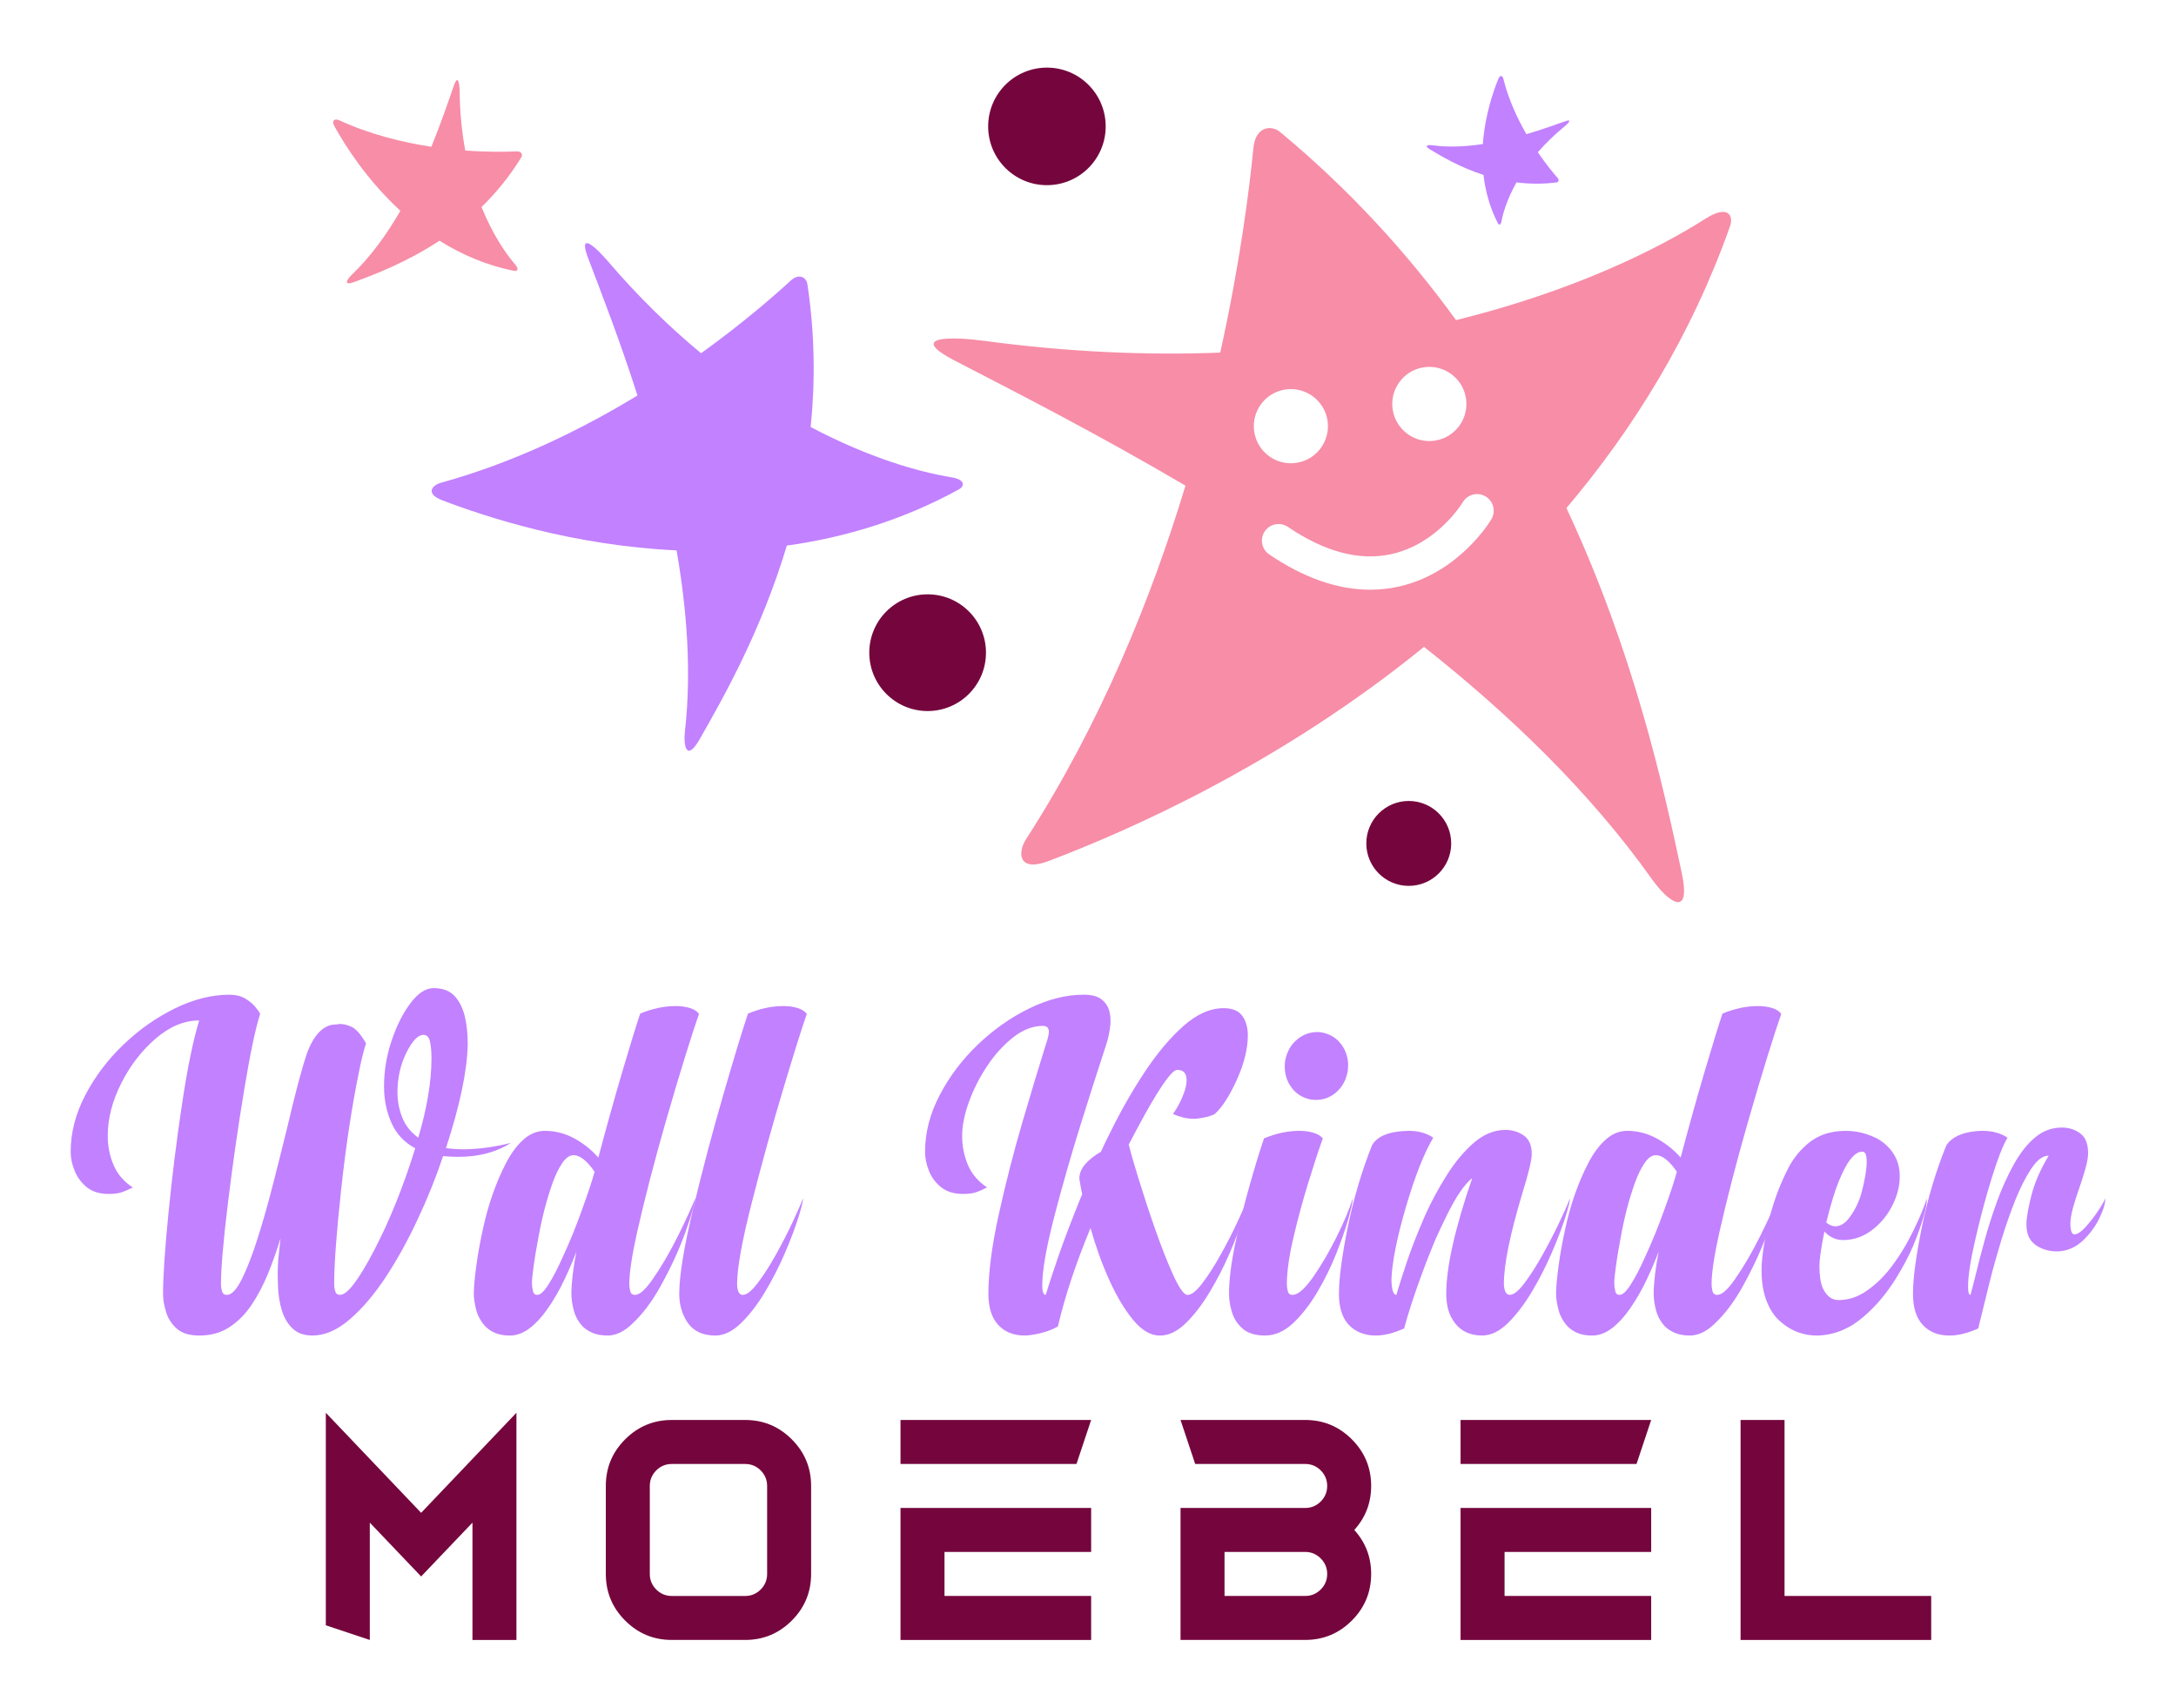
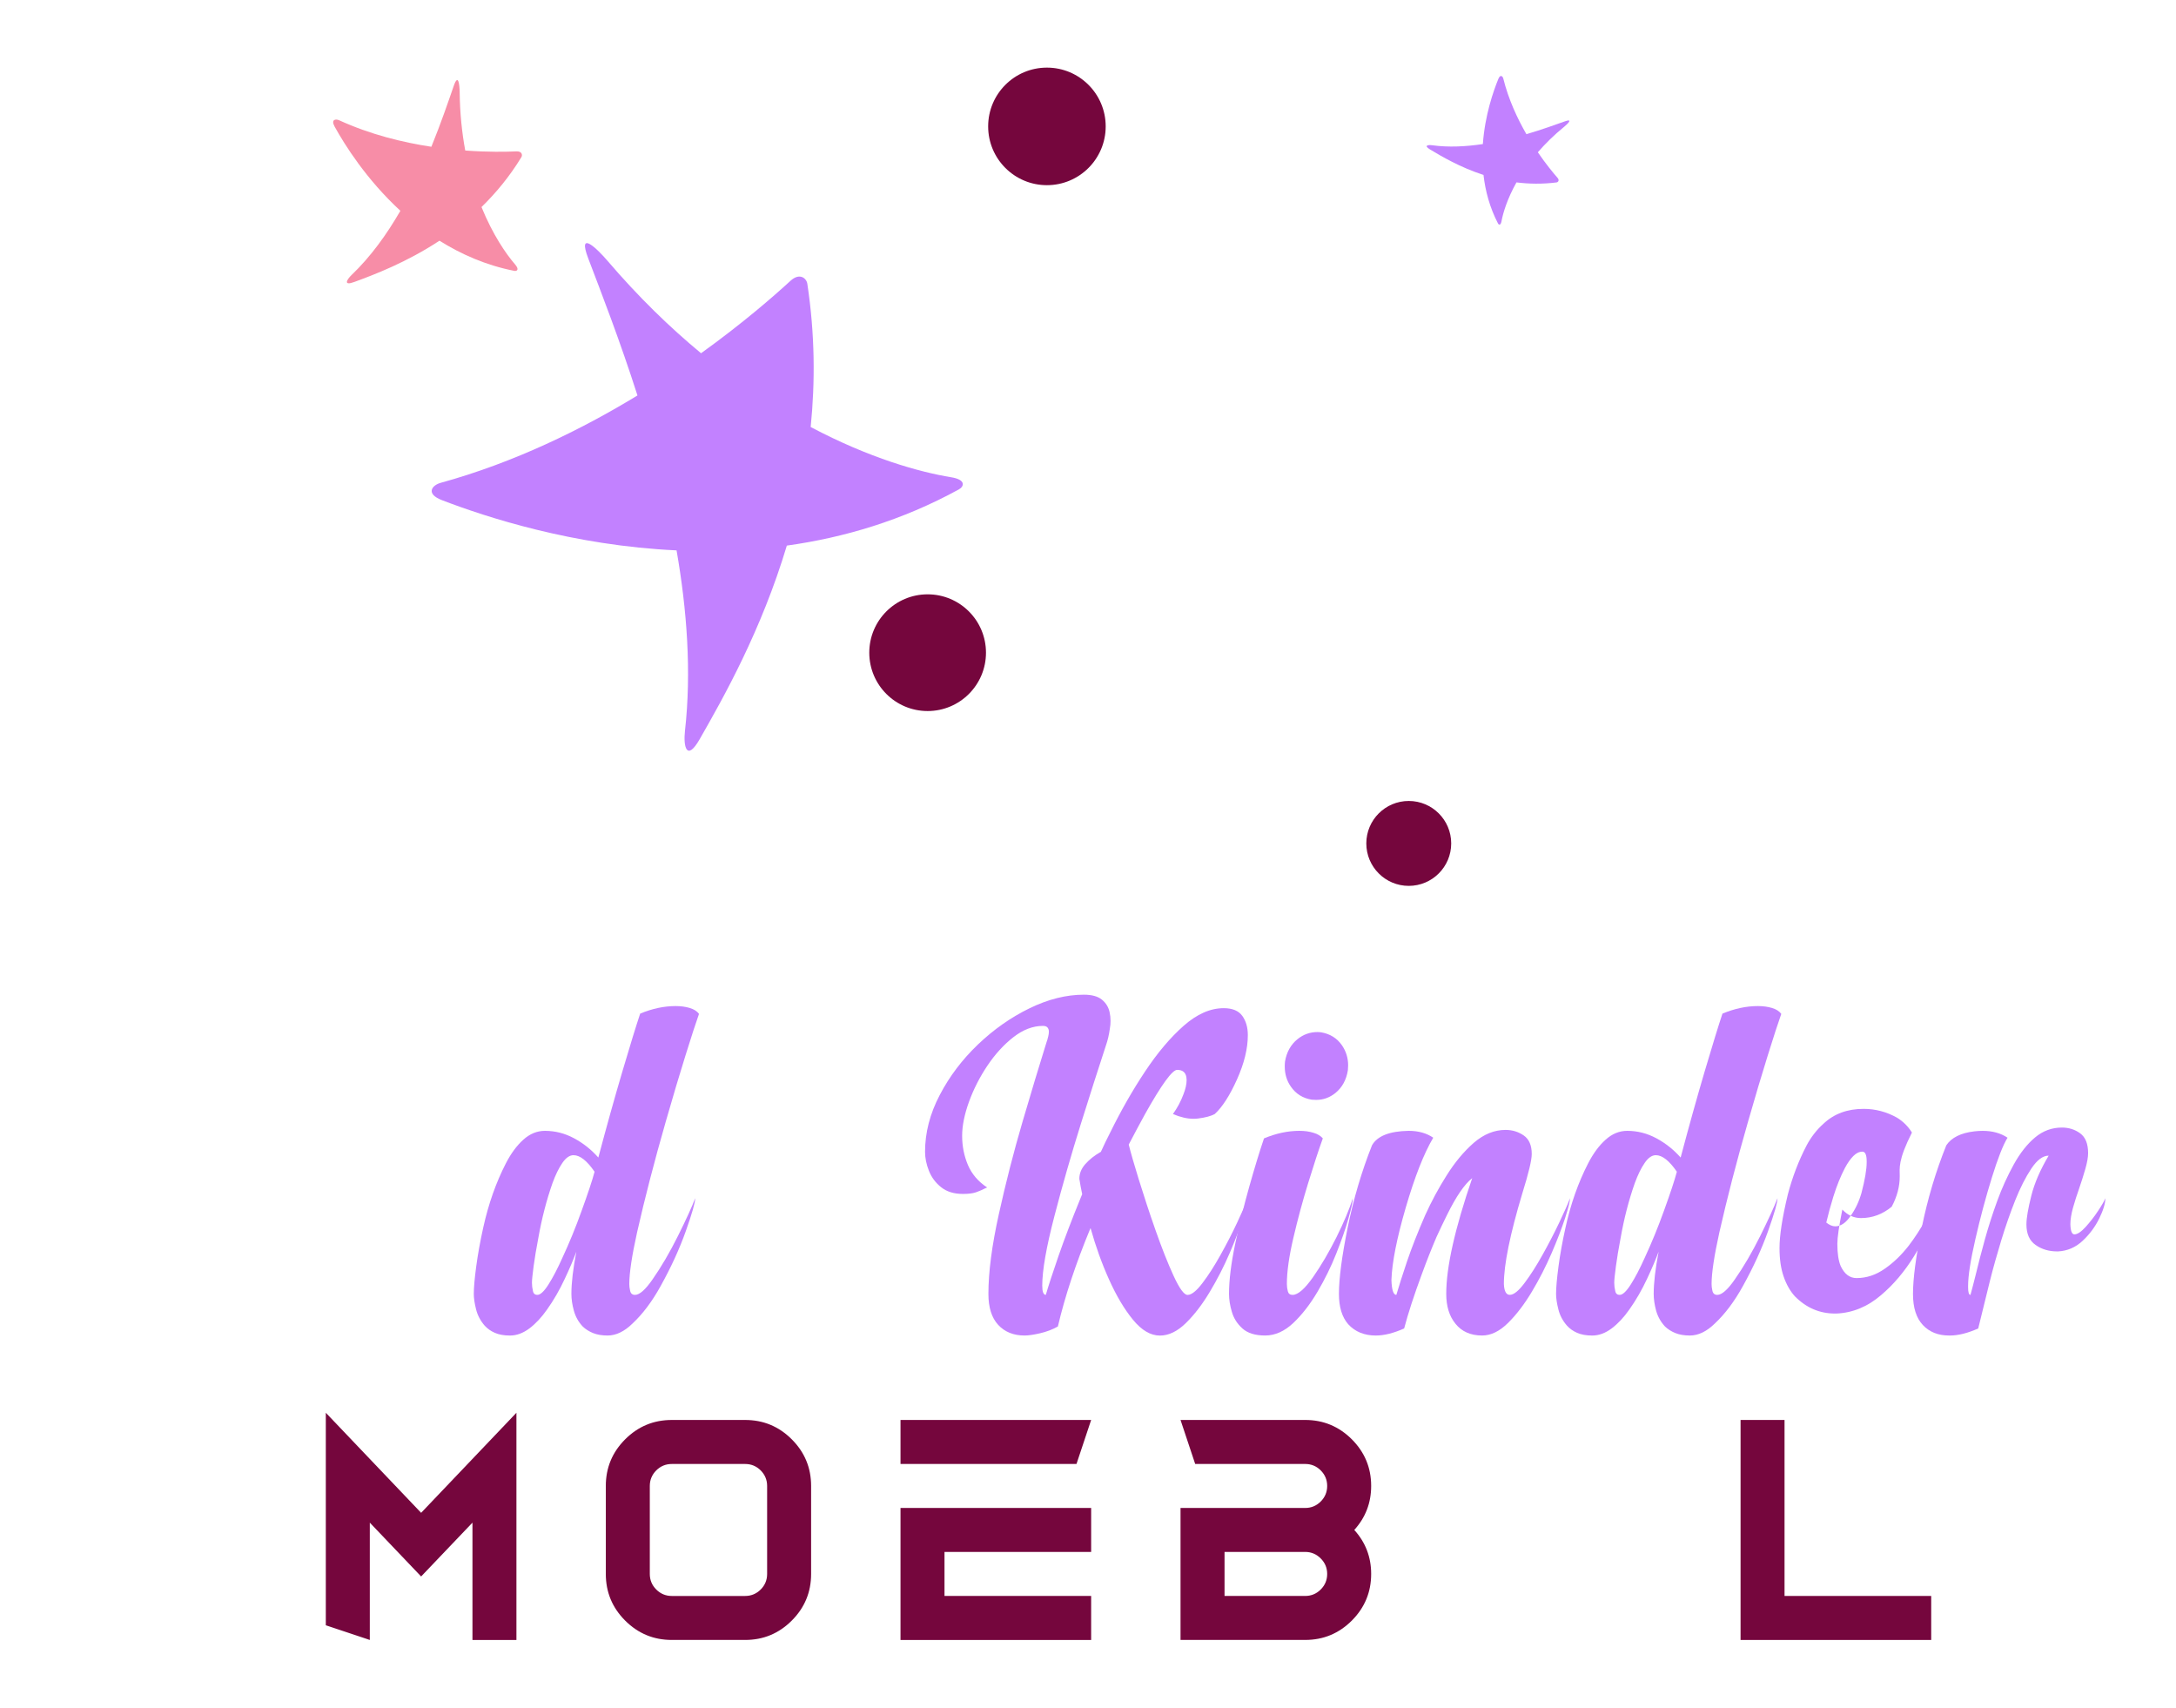
<svg xmlns="http://www.w3.org/2000/svg" version="1.1" id="Calque_1" x="0px" y="0px" width="130px" height="102px" viewBox="0 0 130 102" enable-background="new 0 0 130 102" xml:space="preserve">
  <g>
    <g>
      <path fill="#F78DA7" d="M30.853,9.042c-0.604,0.029-1.698,0.049-3.058-0.051c-0.194-1.053-0.32-2.211-0.333-3.488    c-0.004-0.4-0.077-1.17-0.353-0.375c-0.323,0.932-0.76,2.221-1.338,3.639c-1.726-0.262-3.66-0.736-5.51-1.584    c-0.209-0.094-0.505-0.047-0.27,0.379c0.605,1.094,1.901,3.162,3.929,5.029c-0.808,1.398-1.768,2.74-2.915,3.834    c-0.295,0.283-0.505,0.666,0.162,0.418c1.207-0.443,3.121-1.17,5.088-2.465c1.292,0.809,2.774,1.467,4.467,1.801    c0.159,0.033,0.318-0.072,0.055-0.379c-0.553-0.639-1.341-1.785-2.011-3.432c0.861-0.84,1.675-1.82,2.381-2.977    C31.226,9.265,31.188,9.026,30.853,9.042z" />
      <path fill="#C281FF" d="M56.832,28.509c-1.874-0.305-4.877-1.135-8.4-3.002c0.272-2.684,0.256-5.549-0.2-8.557    c-0.049-0.328-0.458-0.684-1.011-0.172c-1,0.92-2.851,2.533-5.338,4.322c-1.849-1.529-3.734-3.352-5.594-5.527    c-0.586-0.684-1.817-1.902-1.146-0.137c0.787,2.068,1.894,4.912,2.941,8.186c-3.347,2.037-7.356,4.006-11.757,5.219    c-0.499,0.135-0.939,0.645,0.081,1.037c2.617,1.006,7.828,2.713,14.012,2.998c0.622,3.564,0.898,7.256,0.502,10.785    c-0.102,0.908,0.091,1.871,0.882,0.488c1.434-2.504,3.686-6.498,5.204-11.559c3.385-0.471,6.88-1.494,10.273-3.354    C57.602,29.063,57.724,28.653,56.832,28.509z" />
      <path fill="#C281FF" d="M93.5,7.245c-0.583,0.207-1.387,0.498-2.308,0.77c-0.548-0.949-1.072-2.082-1.382-3.324    c-0.035-0.139-0.175-0.266-0.292,0.016c-0.298,0.727-0.806,2.174-0.928,3.898c-1.002,0.15-2.038,0.207-3.023,0.072    c-0.254-0.035-0.524,0.014-0.143,0.244c0.691,0.416,1.797,1.072,3.204,1.529c0.109,0.951,0.368,1.936,0.866,2.898    c0.047,0.09,0.16,0.127,0.207-0.121c0.098-0.523,0.351-1.359,0.897-2.332c0.748,0.094,1.548,0.109,2.393,0.002    c0.092-0.012,0.194-0.125,0.055-0.281c-0.251-0.285-0.689-0.814-1.172-1.521c0.44-0.506,0.959-1.023,1.581-1.529    C93.649,7.407,93.998,7.069,93.5,7.245z" />
-       <path fill="#F78DA7" d="M101.876,13.071c-2.882,1.84-7.915,4.328-14.888,6.051c-2.856-3.934-6.316-7.762-10.541-11.26    c-0.458-0.377-1.434-0.363-1.566,0.984c-0.238,2.438-0.788,6.826-1.98,12.217c-4.318,0.166-9.037-0.02-14.148-0.709    c-1.609-0.217-4.725-0.375-1.704,1.191c3.541,1.834,8.439,4.324,13.775,7.465c-2.048,6.752-5.071,14.213-9.527,21.121    c-0.505,0.783-0.489,1.994,1.353,1.299c4.725-1.789,13.773-5.752,22.424-12.791c5.115,4.041,9.915,8.666,13.622,13.883    c0.955,1.342,2.369,2.406,1.772-0.402c-1.081-5.084-2.85-13.152-6.885-21.773c3.982-4.699,7.45-10.268,9.775-16.838    C103.577,12.89,103.251,12.194,101.876,13.071z M85.042,21.942c1.208-0.191,2.343,0.629,2.537,1.838    c0.194,1.207-0.627,2.344-1.836,2.537c-1.208,0.195-2.343-0.629-2.538-1.836C83.012,23.272,83.834,22.136,85.042,21.942z     M76.77,23.269c1.207-0.191,2.344,0.631,2.537,1.838c0.194,1.207-0.627,2.344-1.836,2.537c-1.208,0.195-2.344-0.629-2.537-1.836    C74.739,24.599,75.562,23.464,76.77,23.269z M89.1,31.015c-0.077,0.131-1.937,3.215-5.522,4.021    c-0.565,0.127-1.14,0.189-1.721,0.189c-1.939,0-3.96-0.705-6.03-2.107c-0.455-0.309-0.574-0.926-0.266-1.379    c0.307-0.455,0.924-0.574,1.379-0.268c2.219,1.506,4.307,2.053,6.202,1.623c2.756-0.617,4.232-3.066,4.247-3.092    c0.28-0.473,0.889-0.631,1.361-0.35C89.223,29.933,89.38,30.542,89.1,31.015z" />
      <circle fill="#75063D" cx="62.546" cy="7.55" r="3.511" />
      <circle fill="#75063D" cx="84.163" cy="50.38" r="2.536" />
      <circle fill="#75063D" cx="55.419" cy="38.987" r="3.486" />
    </g>
    <g>
      <g>
-         <path fill="#C281FF" d="M13.708,59.417c0.367,0,0.675,0.074,0.924,0.219c0.25,0.146,0.451,0.309,0.601,0.486     c0.151,0.182,0.255,0.326,0.311,0.439c-0.273,0.828-0.59,2.334-0.953,4.518c-0.362,2.184-0.685,4.426-0.967,6.734     c-0.282,2.305-0.423,3.934-0.423,4.883c0,0.148,0.021,0.295,0.064,0.438c0.043,0.143,0.138,0.213,0.289,0.213     c0.283,0,0.58-0.313,0.89-0.932c0.311-0.621,0.623-1.426,0.938-2.414c0.316-0.988,0.621-2.063,0.917-3.221     c0.298-1.158,0.581-2.291,0.855-3.402c0.479-2.061,0.879-3.561,1.199-4.504c0.434-1.119,1.003-1.678,1.708-1.678h0.072     c0.009,0,0.019-0.004,0.028-0.014c0.046-0.01,0.094-0.016,0.141-0.016c0.217,0,0.437,0.053,0.663,0.154     c0.283,0.113,0.585,0.449,0.905,1.006c-0.133,0.377-0.279,0.965-0.438,1.764c-0.424,2.09-0.775,4.416-1.052,6.98     c-0.277,2.566-0.416,4.439-0.416,5.625c0,0.148,0.021,0.295,0.063,0.438c0.042,0.143,0.139,0.213,0.291,0.213     c0.431,0,1.111-0.889,2.039-2.67c0.926-1.777,1.744-3.807,2.449-6.084c-0.659-0.357-1.133-0.867-1.425-1.529     c-0.292-0.664-0.438-1.387-0.438-2.168c0-0.922,0.15-1.834,0.452-2.732s0.679-1.648,1.13-2.244     c0.451-0.598,0.914-0.896,1.383-0.896c0.555,0,0.979,0.166,1.271,0.494c0.291,0.33,0.493,0.754,0.607,1.27     c0.102,0.471,0.155,0.975,0.155,1.51v0.127c-0.037,1.572-0.471,3.625-1.298,6.156c0.347,0.049,0.709,0.072,1.087,0.072     c0.874-0.01,1.807-0.137,2.795-0.383c-0.867,0.555-1.921,0.834-3.163,0.834c-0.282,0-0.579-0.016-0.89-0.043     c-0.434,1.287-0.94,2.551-1.523,3.783c-0.594,1.271-1.233,2.426-1.919,3.467c-0.689,1.037-1.403,1.875-2.147,2.51     c-0.743,0.637-1.481,0.955-2.216,0.955c-0.499,0-0.894-0.139-1.186-0.418c-0.292-0.277-0.505-0.639-0.642-1.084     c-0.137-0.449-0.215-0.936-0.233-1.463c-0.009-0.227-0.014-0.447-0.014-0.664c0-0.291,0.009-0.578,0.028-0.859     c0.046-0.5,0.094-0.943,0.142-1.328c-0.217,0.717-0.464,1.414-0.741,2.096c-0.278,0.682-0.602,1.305-0.975,1.865     c-0.371,0.559-0.813,1.008-1.327,1.348c-0.512,0.338-1.118,0.508-1.813,0.508c-0.584,0-1.032-0.137-1.341-0.41     c-0.311-0.273-0.525-0.605-0.642-0.996C9.8,77.979,9.741,77.62,9.741,77.29c0-1.035,0.107-2.646,0.325-4.838     c0.215-2.186,0.486-4.359,0.811-6.52c0.325-2.16,0.666-3.818,1.024-4.977c-0.895,0-1.76,0.359-2.598,1.08     c-0.838,0.719-1.526,1.613-2.062,2.676c-0.536,1.063-0.804,2.107-0.804,3.133c0,0.621,0.115,1.203,0.347,1.746     c0.229,0.539,0.613,0.988,1.15,1.344c-0.028,0.012-0.052,0.021-0.07,0.031c-0.208,0.104-0.408,0.188-0.6,0.254     c-0.193,0.066-0.454,0.098-0.783,0.098c-0.527,0-0.956-0.131-1.286-0.395c-0.329-0.264-0.574-0.59-0.733-0.982     c-0.16-0.389-0.24-0.768-0.24-1.135c0-1.148,0.292-2.279,0.876-3.395c0.582-1.115,1.346-2.123,2.287-3.021     c0.941-0.898,1.966-1.619,3.078-2.16C11.571,59.688,12.654,59.417,13.708,59.417z M24.988,67.958     c0.526-1.777,0.789-3.354,0.789-4.729c0-0.377-0.026-0.707-0.083-0.988c-0.057-0.283-0.188-0.424-0.396-0.424     c-0.329,0-0.67,0.357-1.023,1.072c-0.354,0.715-0.529,1.502-0.529,2.357c0,0.518,0.093,1.02,0.282,1.498     C24.216,67.222,24.536,67.628,24.988,67.958z" />
        <path fill="#C281FF" d="M38.246,60.546c0.723-0.301,1.43-0.451,2.118-0.451c0.311,0,0.591,0.039,0.839,0.113     c0.249,0.074,0.435,0.191,0.558,0.354c-0.177,0.498-0.449,1.33-0.811,2.492c-0.363,1.16-0.755,2.48-1.18,3.959     c-0.678,2.361-1.247,4.561-1.708,6.594c-0.31,1.4-0.466,2.434-0.466,3.09c0,0.123,0.014,0.246,0.043,0.367     c0.028,0.188,0.127,0.283,0.296,0.283c0.273,0,0.621-0.307,1.045-0.918c0.526-0.752,1.034-1.621,1.524-2.604     c0.491-0.984,0.832-1.734,1.03-2.252c0,0.252-0.188,0.912-0.563,1.967c-0.376,1.061-0.875,2.148-1.497,3.27     c-0.509,0.924-1.069,1.67-1.681,2.244c-0.49,0.48-0.988,0.721-1.497,0.721c-0.337,0-0.627-0.051-0.868-0.148     c-0.24-0.1-0.445-0.227-0.614-0.391c-0.254-0.27-0.431-0.586-0.529-0.943c-0.099-0.359-0.148-0.691-0.148-1.002     c0-0.658,0.099-1.5,0.296-2.527c-0.169,0.461-0.398,1.002-0.691,1.623c-0.31,0.668-0.664,1.279-1.06,1.836     c-0.329,0.471-0.683,0.848-1.058,1.131c-0.377,0.281-0.763,0.422-1.157,0.422c-0.359,0-0.66-0.055-0.904-0.162     c-0.245-0.107-0.447-0.252-0.608-0.43c-0.253-0.291-0.425-0.617-0.514-0.977c-0.09-0.357-0.135-0.662-0.135-0.916     c0-0.369,0.047-0.91,0.142-1.623c0.095-0.715,0.235-1.498,0.423-2.344c0.313-1.414,0.763-2.691,1.355-3.84     c0.302-0.586,0.648-1.055,1.038-1.406c0.391-0.352,0.822-0.529,1.292-0.529c0.611,0,1.191,0.148,1.743,0.445     c0.55,0.297,1.033,0.68,1.447,1.15c0.49-1.844,0.968-3.555,1.433-5.131C37.645,62.435,38.001,61.28,38.246,60.546z      M35.521,69.991c-0.452-0.658-0.872-0.988-1.257-0.988c-0.235,0-0.458,0.156-0.67,0.467c-0.212,0.309-0.407,0.709-0.585,1.197     c-0.358,1.02-0.641,2.109-0.847,3.277c-0.123,0.639-0.218,1.207-0.283,1.693c-0.065,0.488-0.099,0.82-0.099,0.988     c0,0.16,0.019,0.32,0.057,0.479c0.027,0.164,0.118,0.242,0.267,0.242c0.18,0,0.401-0.207,0.664-0.621     c0.264-0.416,0.536-0.936,0.818-1.566c0.425-0.912,0.811-1.855,1.158-2.826C35.13,71.272,35.39,70.491,35.521,69.991z" />
-         <path fill="#C281FF" d="M44.686,60.546c0.715-0.301,1.422-0.451,2.119-0.451c0.311,0,0.587,0.039,0.833,0.113     c0.244,0.074,0.432,0.191,0.563,0.354c-0.291,0.828-0.764,2.334-1.418,4.518c-0.654,2.184-1.275,4.426-1.863,6.734     c-0.589,2.305-0.883,3.934-0.883,4.883c0.009,0.432,0.123,0.65,0.339,0.65c0.236,0,0.531-0.234,0.89-0.707     c0.358-0.469,0.72-1.033,1.087-1.693c0.367-0.658,0.696-1.299,0.988-1.92c0.292-0.621,0.503-1.105,0.635-1.453     c0,0.176-0.097,0.572-0.29,1.186c-0.192,0.609-0.459,1.311-0.797,2.096c-0.339,0.787-0.729,1.551-1.171,2.293     c-0.443,0.742-0.92,1.369-1.433,1.871c-0.514,0.504-1.028,0.756-1.545,0.756c-0.783,0-1.352-0.281-1.709-0.848     c-0.301-0.479-0.451-1.025-0.451-1.637c0-1.084,0.279-2.791,0.84-5.125c0.559-2.334,1.162-4.609,1.807-6.826     C43.869,63.124,44.356,61.524,44.686,60.546z" />
        <path fill="#C281FF" d="M65.146,73.366c-0.874,2.107-1.523,4.064-1.946,5.869c-0.321,0.182-0.673,0.314-1.059,0.404     s-0.696,0.135-0.932,0.135c-0.658,0-1.184-0.213-1.574-0.635c-0.391-0.424-0.585-1.041-0.585-1.85     c0-1.301,0.207-2.883,0.622-4.758c0.413-1.873,0.886-3.715,1.417-5.527c0.533-1.811,0.991-3.332,1.377-4.566     c0.028-0.094,0.056-0.184,0.084-0.268c0.009-0.01,0.013-0.02,0.013-0.029c0.02-0.066,0.04-0.146,0.063-0.24     s0.037-0.188,0.037-0.281c0-0.096-0.028-0.176-0.079-0.24c-0.052-0.064-0.144-0.1-0.275-0.1c-0.602,0-1.19,0.225-1.764,0.672     c-0.574,0.447-1.092,1.014-1.552,1.699c-0.462,0.688-0.829,1.41-1.103,2.162c-0.271,0.754-0.409,1.428-0.409,2.031     c0,0.621,0.116,1.203,0.346,1.746c0.231,0.539,0.613,0.988,1.151,1.344l-0.085,0.031c-0.198,0.104-0.393,0.188-0.584,0.254     c-0.193,0.066-0.455,0.098-0.785,0.098c-0.526,0-0.958-0.131-1.291-0.395c-0.335-0.264-0.579-0.59-0.735-0.982     c-0.154-0.389-0.233-0.768-0.233-1.135c0-1.148,0.292-2.279,0.877-3.395c0.582-1.115,1.345-2.123,2.285-3.021     c0.942-0.898,1.967-1.619,3.079-2.16c1.11-0.541,2.193-0.813,3.246-0.813c0.48,0,0.84,0.1,1.08,0.297s0.393,0.447,0.459,0.748     c0.038,0.172,0.056,0.344,0.056,0.521c0,0.15-0.013,0.307-0.042,0.467c-0.048,0.357-0.126,0.695-0.24,1.018     c-0.038,0.111-0.082,0.244-0.127,0.393c-0.33,1-0.781,2.412-1.356,4.244c-0.573,1.83-1.104,3.674-1.587,5.533     c-0.485,1.859-0.728,3.246-0.728,4.158c0,0.365,0.071,0.551,0.213,0.551c0.149-0.518,0.402-1.289,0.754-2.311     c0.353-1.02,0.793-2.174,1.32-3.463c0.027-0.076,0.061-0.156,0.099-0.24c-0.066-0.313-0.123-0.617-0.17-0.918     c0-0.32,0.121-0.615,0.36-0.883c0.241-0.268,0.531-0.502,0.869-0.697l0.056-0.029c0.17-0.377,0.354-0.758,0.551-1.141     c0.649-1.32,1.344-2.541,2.089-3.658c0.743-1.121,1.513-2.031,2.308-2.732c0.796-0.701,1.593-1.053,2.393-1.053     c0.518,0,0.887,0.154,1.109,0.459c0.22,0.307,0.331,0.688,0.331,1.15c0,0.809-0.218,1.693-0.65,2.654     c-0.433,0.961-0.875,1.648-1.327,2.061c-0.226,0.123-0.561,0.211-1.003,0.268c-0.084,0.01-0.172,0.016-0.268,0.016     c-0.367,0-0.775-0.094-1.227-0.283c0.262-0.365,0.469-0.752,0.62-1.158c0.131-0.326,0.198-0.619,0.198-0.875     c0-0.055-0.005-0.111-0.014-0.168c-0.047-0.291-0.232-0.439-0.551-0.439c-0.291,0-0.932,0.881-1.919,2.641     c-0.32,0.584-0.645,1.191-0.974,1.822c0.122,0.49,0.32,1.176,0.593,2.061c0.302,0.979,0.637,1.998,1.009,3.057     s0.732,1.967,1.079,2.725c0.349,0.756,0.626,1.137,0.833,1.137c0.235,0,0.533-0.234,0.89-0.707     c0.359-0.469,0.72-1.033,1.086-1.693c0.369-0.658,0.698-1.299,0.988-1.92c0.292-0.621,0.505-1.105,0.637-1.453     c0,0.176-0.097,0.572-0.29,1.186c-0.192,0.609-0.459,1.311-0.798,2.096c-0.338,0.787-0.731,1.553-1.179,2.301     c-0.447,0.748-0.923,1.371-1.433,1.871c-0.507,0.496-1.025,0.748-1.552,0.748c-0.556,0-1.091-0.314-1.609-0.945     c-0.518-0.631-0.992-1.43-1.426-2.395c-0.434-0.963-0.801-1.984-1.102-3.057C65.151,73.378,65.146,73.372,65.146,73.366z" />
        <path fill="#C281FF" d="M76.881,76.696c0,0.148,0.02,0.295,0.058,0.438c0.036,0.143,0.132,0.213,0.283,0.213     c0.32,0,0.727-0.355,1.222-1.059c0.493-0.707,0.961-1.506,1.404-2.393c0.442-0.891,0.767-1.664,0.974-2.322     c0,0.197-0.087,0.602-0.262,1.213c-0.173,0.613-0.417,1.309-0.726,2.088c-0.31,0.783-0.685,1.545-1.122,2.287     c-0.439,0.744-0.92,1.365-1.447,1.865c-0.528,0.496-1.087,0.748-1.681,0.748c-0.593,0-1.045-0.139-1.355-0.418     c-0.31-0.277-0.521-0.607-0.634-0.994c-0.115-0.385-0.17-0.742-0.17-1.072c0-0.818,0.122-1.811,0.367-2.979     c0.246-1.168,0.528-2.314,0.847-3.445c0.319-1.127,0.61-2.086,0.876-2.867c0.723-0.301,1.429-0.451,2.116-0.451     c0.311,0,0.591,0.039,0.839,0.117c0.25,0.072,0.436,0.188,0.559,0.334c-0.255,0.707-0.546,1.598-0.875,2.668     c-0.33,1.074-0.625,2.164-0.883,3.27C77.011,75.044,76.881,75.962,76.881,76.696z M78.363,65.687     c-0.526-0.086-0.94-0.344-1.242-0.777c-0.244-0.348-0.366-0.748-0.366-1.199c0-0.096,0.003-0.193,0.014-0.297     c0.094-0.564,0.343-1.014,0.748-1.342c0.349-0.281,0.744-0.424,1.187-0.424c0.075,0,0.15,0.006,0.226,0.016     c0.537,0.092,0.951,0.354,1.242,0.775c0.246,0.357,0.369,0.758,0.369,1.199c0,0.096-0.006,0.193-0.016,0.297     c-0.094,0.576-0.342,1.025-0.747,1.355c-0.341,0.273-0.72,0.41-1.145,0.41C78.547,65.7,78.458,65.694,78.363,65.687z" />
        <path fill="#C281FF" d="M87.954,70.374c-0.463,0.363-0.961,1.096-1.499,2.186c-0.216,0.434-0.427,0.877-0.634,1.328     c-0.302,0.705-0.594,1.445-0.876,2.217c-0.469,1.27-0.823,2.354-1.057,3.248c-0.631,0.281-1.196,0.422-1.695,0.422     c-0.687,0-1.239-0.227-1.65-0.678c-0.368-0.424-0.551-1.025-0.551-1.807c0-0.922,0.174-2.242,0.521-3.961     c0.35-1.715,0.835-3.357,1.456-4.92c0.32-0.555,1.049-0.842,2.188-0.861c0.583,0,1.072,0.139,1.469,0.41     c-0.556,0.939-1.103,2.328-1.64,4.166c-0.534,1.834-0.822,3.279-0.858,4.334c0.018,0.592,0.117,0.889,0.294,0.889     c0.152-0.518,0.362-1.182,0.635-1.99c0.273-0.811,0.636-1.732,1.087-2.768c0.376-0.83,0.799-1.615,1.27-2.359     c0.499-0.799,1.045-1.453,1.638-1.969c0.594-0.512,1.225-0.768,1.893-0.768c0.405,0,0.766,0.111,1.086,0.33     c0.321,0.223,0.48,0.592,0.48,1.107c0,0.369-0.188,1.154-0.565,2.361c-0.734,2.445-1.1,4.246-1.1,5.404     c0.019,0.432,0.136,0.65,0.353,0.65c0.236,0,0.528-0.234,0.882-0.707c0.353-0.469,0.713-1.033,1.08-1.693     c0.368-0.658,0.699-1.299,0.995-1.92c0.297-0.621,0.511-1.105,0.642-1.453c0,0.176-0.097,0.572-0.294,1.186     c-0.198,0.609-0.467,1.311-0.806,2.096c-0.34,0.787-0.73,1.551-1.173,2.293c-0.442,0.742-0.917,1.369-1.425,1.871     c-0.508,0.504-1.026,0.756-1.552,0.756c-0.688,0-1.218-0.234-1.595-0.705c-0.369-0.453-0.55-1.045-0.55-1.779     C86.4,75.698,86.917,73.394,87.954,70.374z" />
        <path fill="#C281FF" d="M102.904,60.546c0.724-0.301,1.43-0.451,2.118-0.451c0.31,0,0.59,0.039,0.84,0.113     c0.249,0.074,0.435,0.191,0.557,0.354c-0.177,0.498-0.45,1.33-0.811,2.492c-0.362,1.16-0.755,2.48-1.179,3.959     c-0.678,2.361-1.247,4.561-1.708,6.594c-0.31,1.4-0.466,2.434-0.466,3.09c0,0.123,0.014,0.246,0.042,0.367     c0.029,0.188,0.128,0.283,0.296,0.283c0.274,0,0.622-0.307,1.045-0.918c0.528-0.752,1.035-1.621,1.525-2.604     c0.488-0.984,0.831-1.734,1.03-2.252c0,0.252-0.19,0.912-0.564,1.967c-0.378,1.061-0.876,2.148-1.497,3.27     c-0.509,0.924-1.068,1.67-1.68,2.244c-0.49,0.48-0.988,0.721-1.497,0.721c-0.339,0-0.627-0.051-0.868-0.148     c-0.241-0.1-0.444-0.227-0.614-0.391c-0.252-0.27-0.43-0.586-0.531-0.943c-0.097-0.359-0.146-0.691-0.146-1.002     c0-0.658,0.098-1.5,0.295-2.527c-0.169,0.461-0.399,1.002-0.69,1.623c-0.312,0.668-0.665,1.279-1.06,1.836     c-0.329,0.471-0.684,0.848-1.06,1.131c-0.375,0.281-0.763,0.422-1.157,0.422c-0.359,0-0.66-0.055-0.903-0.162     c-0.245-0.107-0.447-0.252-0.607-0.43c-0.255-0.291-0.426-0.617-0.514-0.977c-0.09-0.357-0.136-0.662-0.136-0.916     c0-0.369,0.048-0.91,0.142-1.623c0.093-0.715,0.235-1.498,0.422-2.344c0.311-1.414,0.763-2.691,1.355-3.84     c0.303-0.586,0.647-1.055,1.04-1.406c0.389-0.352,0.821-0.529,1.291-0.529c0.611,0,1.192,0.148,1.744,0.445     c0.55,0.297,1.033,0.68,1.448,1.15c0.49-1.844,0.966-3.555,1.431-5.131C102.305,62.435,102.66,61.28,102.904,60.546z      M100.18,69.991c-0.451-0.658-0.87-0.988-1.256-0.988c-0.235,0-0.459,0.156-0.67,0.467c-0.213,0.309-0.407,0.709-0.586,1.197     c-0.359,1.02-0.642,2.109-0.847,3.277c-0.123,0.639-0.218,1.207-0.282,1.693c-0.067,0.488-0.1,0.82-0.1,0.988     c0,0.16,0.019,0.32,0.057,0.479c0.028,0.164,0.119,0.242,0.268,0.242c0.18,0,0.4-0.207,0.663-0.621     c0.265-0.416,0.537-0.936,0.82-1.566c0.424-0.912,0.81-1.855,1.158-2.826C99.79,71.272,100.049,70.491,100.18,69.991z" />
-         <path fill="#C281FF" d="M113.495,70.272c0,0.604-0.159,1.207-0.48,1.809c-0.272,0.518-0.629,0.955-1.072,1.313     c-0.546,0.451-1.157,0.678-1.834,0.678c-0.425,0-0.796-0.17-1.115-0.508c-0.199,0.988-0.298,1.67-0.298,2.045     c0,0.566,0.066,1.008,0.198,1.328c0.225,0.479,0.542,0.719,0.947,0.719c0.601,0,1.166-0.188,1.693-0.563     c0.51-0.35,0.978-0.801,1.413-1.355c0.375-0.49,0.72-1.018,1.03-1.582c0.489-0.904,0.869-1.764,1.143-2.582     c0,0.555-0.273,1.5-0.817,2.834c-0.284,0.652-0.626,1.301-1.032,1.951c-0.556,0.9-1.208,1.676-1.961,2.314     c-0.809,0.695-1.705,1.064-2.682,1.102h-0.07c-0.922,0-1.723-0.344-2.401-1.031c-0.282-0.311-0.506-0.705-0.669-1.178     c-0.166-0.477-0.247-1.043-0.247-1.701c0-0.754,0.164-1.816,0.493-3.189c0.273-1.045,0.649-2.029,1.129-2.951     c0.272-0.508,0.613-0.943,1.016-1.299c0.622-0.584,1.417-0.877,2.387-0.877c0.705,0,1.367,0.176,1.989,0.523     c0.369,0.225,0.667,0.521,0.897,0.891C113.38,69.327,113.495,69.765,113.495,70.272z M111.52,69.427V69.37     c0-0.387-0.087-0.578-0.253-0.578c-0.189,0-0.372,0.086-0.545,0.262c-0.173,0.174-0.341,0.412-0.5,0.711     c-0.254,0.482-0.485,1.051-0.691,1.709c-0.162,0.518-0.301,1.035-0.424,1.553c0.187,0.148,0.367,0.225,0.536,0.225     c0.33,0,0.634-0.205,0.917-0.621c0.282-0.395,0.499-0.85,0.649-1.369C111.415,70.472,111.52,69.86,111.52,69.427z" />
+         <path fill="#C281FF" d="M113.495,70.272c0,0.604-0.159,1.207-0.48,1.809c-0.546,0.451-1.157,0.678-1.834,0.678c-0.425,0-0.796-0.17-1.115-0.508c-0.199,0.988-0.298,1.67-0.298,2.045     c0,0.566,0.066,1.008,0.198,1.328c0.225,0.479,0.542,0.719,0.947,0.719c0.601,0,1.166-0.188,1.693-0.563     c0.51-0.35,0.978-0.801,1.413-1.355c0.375-0.49,0.72-1.018,1.03-1.582c0.489-0.904,0.869-1.764,1.143-2.582     c0,0.555-0.273,1.5-0.817,2.834c-0.284,0.652-0.626,1.301-1.032,1.951c-0.556,0.9-1.208,1.676-1.961,2.314     c-0.809,0.695-1.705,1.064-2.682,1.102h-0.07c-0.922,0-1.723-0.344-2.401-1.031c-0.282-0.311-0.506-0.705-0.669-1.178     c-0.166-0.477-0.247-1.043-0.247-1.701c0-0.754,0.164-1.816,0.493-3.189c0.273-1.045,0.649-2.029,1.129-2.951     c0.272-0.508,0.613-0.943,1.016-1.299c0.622-0.584,1.417-0.877,2.387-0.877c0.705,0,1.367,0.176,1.989,0.523     c0.369,0.225,0.667,0.521,0.897,0.891C113.38,69.327,113.495,69.765,113.495,70.272z M111.52,69.427V69.37     c0-0.387-0.087-0.578-0.253-0.578c-0.189,0-0.372,0.086-0.545,0.262c-0.173,0.174-0.341,0.412-0.5,0.711     c-0.254,0.482-0.485,1.051-0.691,1.709c-0.162,0.518-0.301,1.035-0.424,1.553c0.187,0.148,0.367,0.225,0.536,0.225     c0.33,0,0.634-0.205,0.917-0.621c0.282-0.395,0.499-0.85,0.649-1.369C111.415,70.472,111.52,69.86,111.52,69.427z" />
        <path fill="#C281FF" d="M118.184,79.353c-0.629,0.281-1.195,0.422-1.693,0.422h-0.042c-0.66,0-1.185-0.211-1.574-0.629     c-0.392-0.418-0.588-1.037-0.588-1.855c0-0.922,0.176-2.242,0.524-3.961c0.349-1.715,0.837-3.357,1.468-4.92     c0.311-0.461,0.87-0.738,1.68-0.832c0.17-0.02,0.333-0.029,0.495-0.029c0.583,0,1.077,0.139,1.482,0.41     c-0.263,0.424-0.576,1.219-0.938,2.385c-0.363,1.17-0.689,2.387-0.98,3.658c-0.293,1.27-0.438,2.205-0.438,2.809v0.084     c0,0.303,0.047,0.453,0.141,0.453c0.094-0.34,0.202-0.754,0.323-1.242c0.15-0.631,0.333-1.328,0.543-2.09     c0.213-0.764,0.457-1.525,0.735-2.285c0.277-0.764,0.608-1.488,0.987-2.176c0.382-0.689,0.809-1.227,1.277-1.617     c0.471-0.391,1.003-0.586,1.596-0.586c0.414,0,0.78,0.115,1.094,0.346c0.315,0.23,0.473,0.623,0.473,1.18     c0,0.246-0.056,0.563-0.167,0.953c-0.114,0.391-0.236,0.779-0.369,1.164c-0.141,0.395-0.263,0.779-0.367,1.15     c-0.102,0.373-0.156,0.699-0.156,0.98c0.011,0.404,0.089,0.607,0.241,0.607c0.177,0,0.402-0.148,0.671-0.443     c0.268-0.297,0.515-0.613,0.741-0.955c0.224-0.336,0.371-0.592,0.437-0.76c0,0.311-0.123,0.713-0.367,1.213     c-0.245,0.5-0.577,0.943-0.994,1.334c-0.42,0.391-0.907,0.6-1.46,0.629h-0.058c-0.498,0-0.928-0.129-1.285-0.383     c-0.368-0.252-0.551-0.662-0.551-1.229c0-0.375,0.098-0.943,0.29-1.707c0.192-0.764,0.539-1.563,1.038-2.4     c-0.348,0-0.694,0.26-1.038,0.777s-0.663,1.148-0.96,1.891c-0.295,0.744-0.574,1.541-0.833,2.387     c-0.258,0.848-0.487,1.664-0.684,2.449c-0.198,0.785-0.361,1.457-0.495,2.012C118.297,78.896,118.231,79.161,118.184,79.353z" />
      </g>
      <g>
        <path fill="#75063D" d="M22.093,90.952v7.008l-2.628-0.877V84.388l5.694,5.977l5.694-5.977V97.96h-2.627v-7.008l-3.067,3.215     L22.093,90.952z" />
        <path fill="#75063D" d="M44.516,84.819c1.087,0,2.015,0.385,2.786,1.156s1.156,1.699,1.156,2.785v5.256     c0,1.088-0.385,2.016-1.156,2.787s-1.699,1.156-2.786,1.156h-4.381c-1.085,0-2.014-0.385-2.786-1.156     c-0.771-0.771-1.156-1.699-1.156-2.787v-5.256c0-1.086,0.385-2.014,1.156-2.785c0.771-0.771,1.7-1.156,2.786-1.156H44.516z      M40.135,87.448c-0.362,0-0.67,0.127-0.928,0.383c-0.257,0.258-0.386,0.568-0.386,0.93v5.256c0,0.363,0.129,0.674,0.386,0.93     s0.566,0.385,0.928,0.385h4.381c0.363,0,0.67-0.129,0.929-0.385c0.256-0.256,0.385-0.566,0.385-0.93v-5.256     c0-0.361-0.129-0.672-0.385-0.93c-0.258-0.256-0.566-0.383-0.929-0.383H40.135z" />
        <path fill="#75063D" d="M64.312,87.448H53.799v-2.629h11.389L64.312,87.448z M56.427,95.331h8.761v2.629H53.799v-7.885h11.389     v2.627h-8.761V95.331z" />
        <path fill="#75063D" d="M70.528,97.96v-7.885h7.446c0.363,0,0.673-0.129,0.929-0.385c0.257-0.258,0.386-0.568,0.386-0.93     s-0.129-0.672-0.386-0.93c-0.256-0.256-0.566-0.383-0.929-0.383h-6.57l-0.876-2.629h7.446c1.087,0,2.014,0.385,2.788,1.156     c0.769,0.771,1.155,1.699,1.155,2.785c0,1.012-0.337,1.887-1.008,2.629c0.671,0.742,1.008,1.617,1.008,2.627     c0,1.088-0.386,2.016-1.155,2.787c-0.773,0.771-1.701,1.156-2.788,1.156H70.528z M73.157,95.331h4.817     c0.363,0,0.673-0.129,0.929-0.385c0.257-0.256,0.386-0.566,0.386-0.93c0-0.361-0.129-0.67-0.386-0.926     c-0.256-0.258-0.566-0.389-0.929-0.389h-4.817V95.331z" />
-         <path fill="#75063D" d="M97.771,87.448H87.257v-2.629h11.389L97.771,87.448z M89.887,95.331h8.759v2.629H87.257v-7.885h11.389     v2.627h-8.759V95.331z" />
        <path fill="#75063D" d="M106.614,95.331h8.761v2.629h-11.389V84.819h2.627V95.331z" />
      </g>
    </g>
  </g>
</svg>